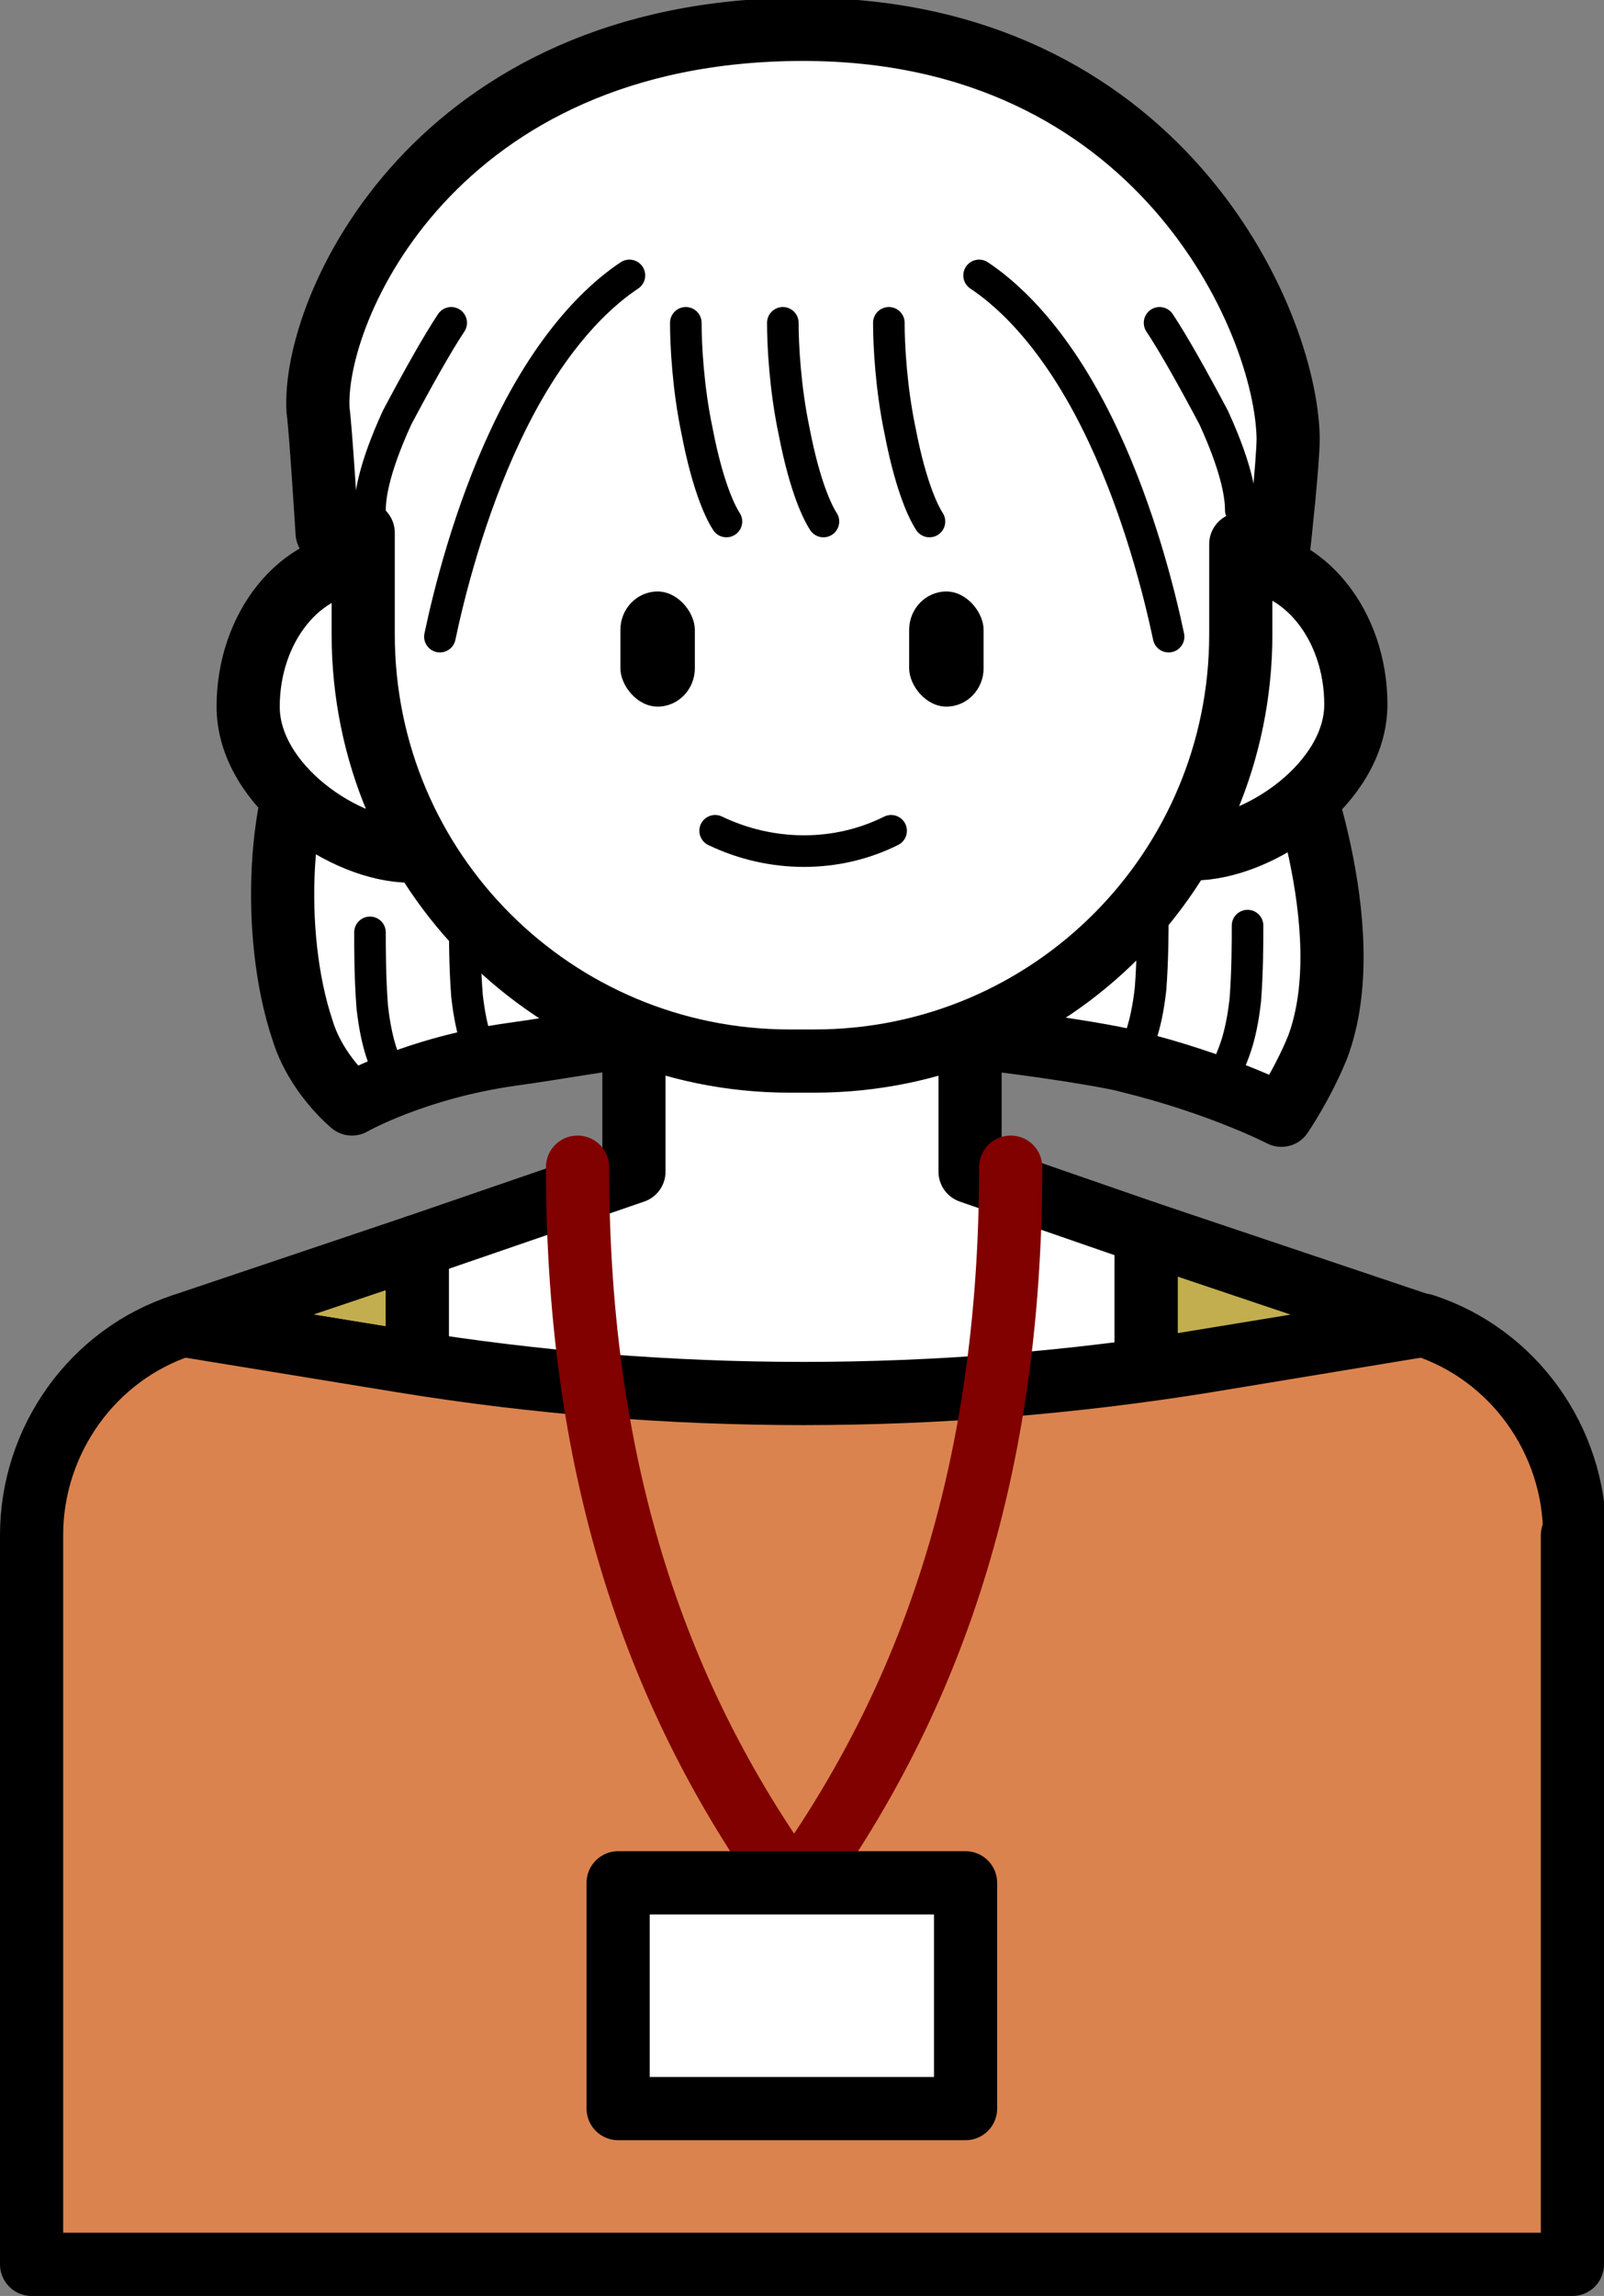
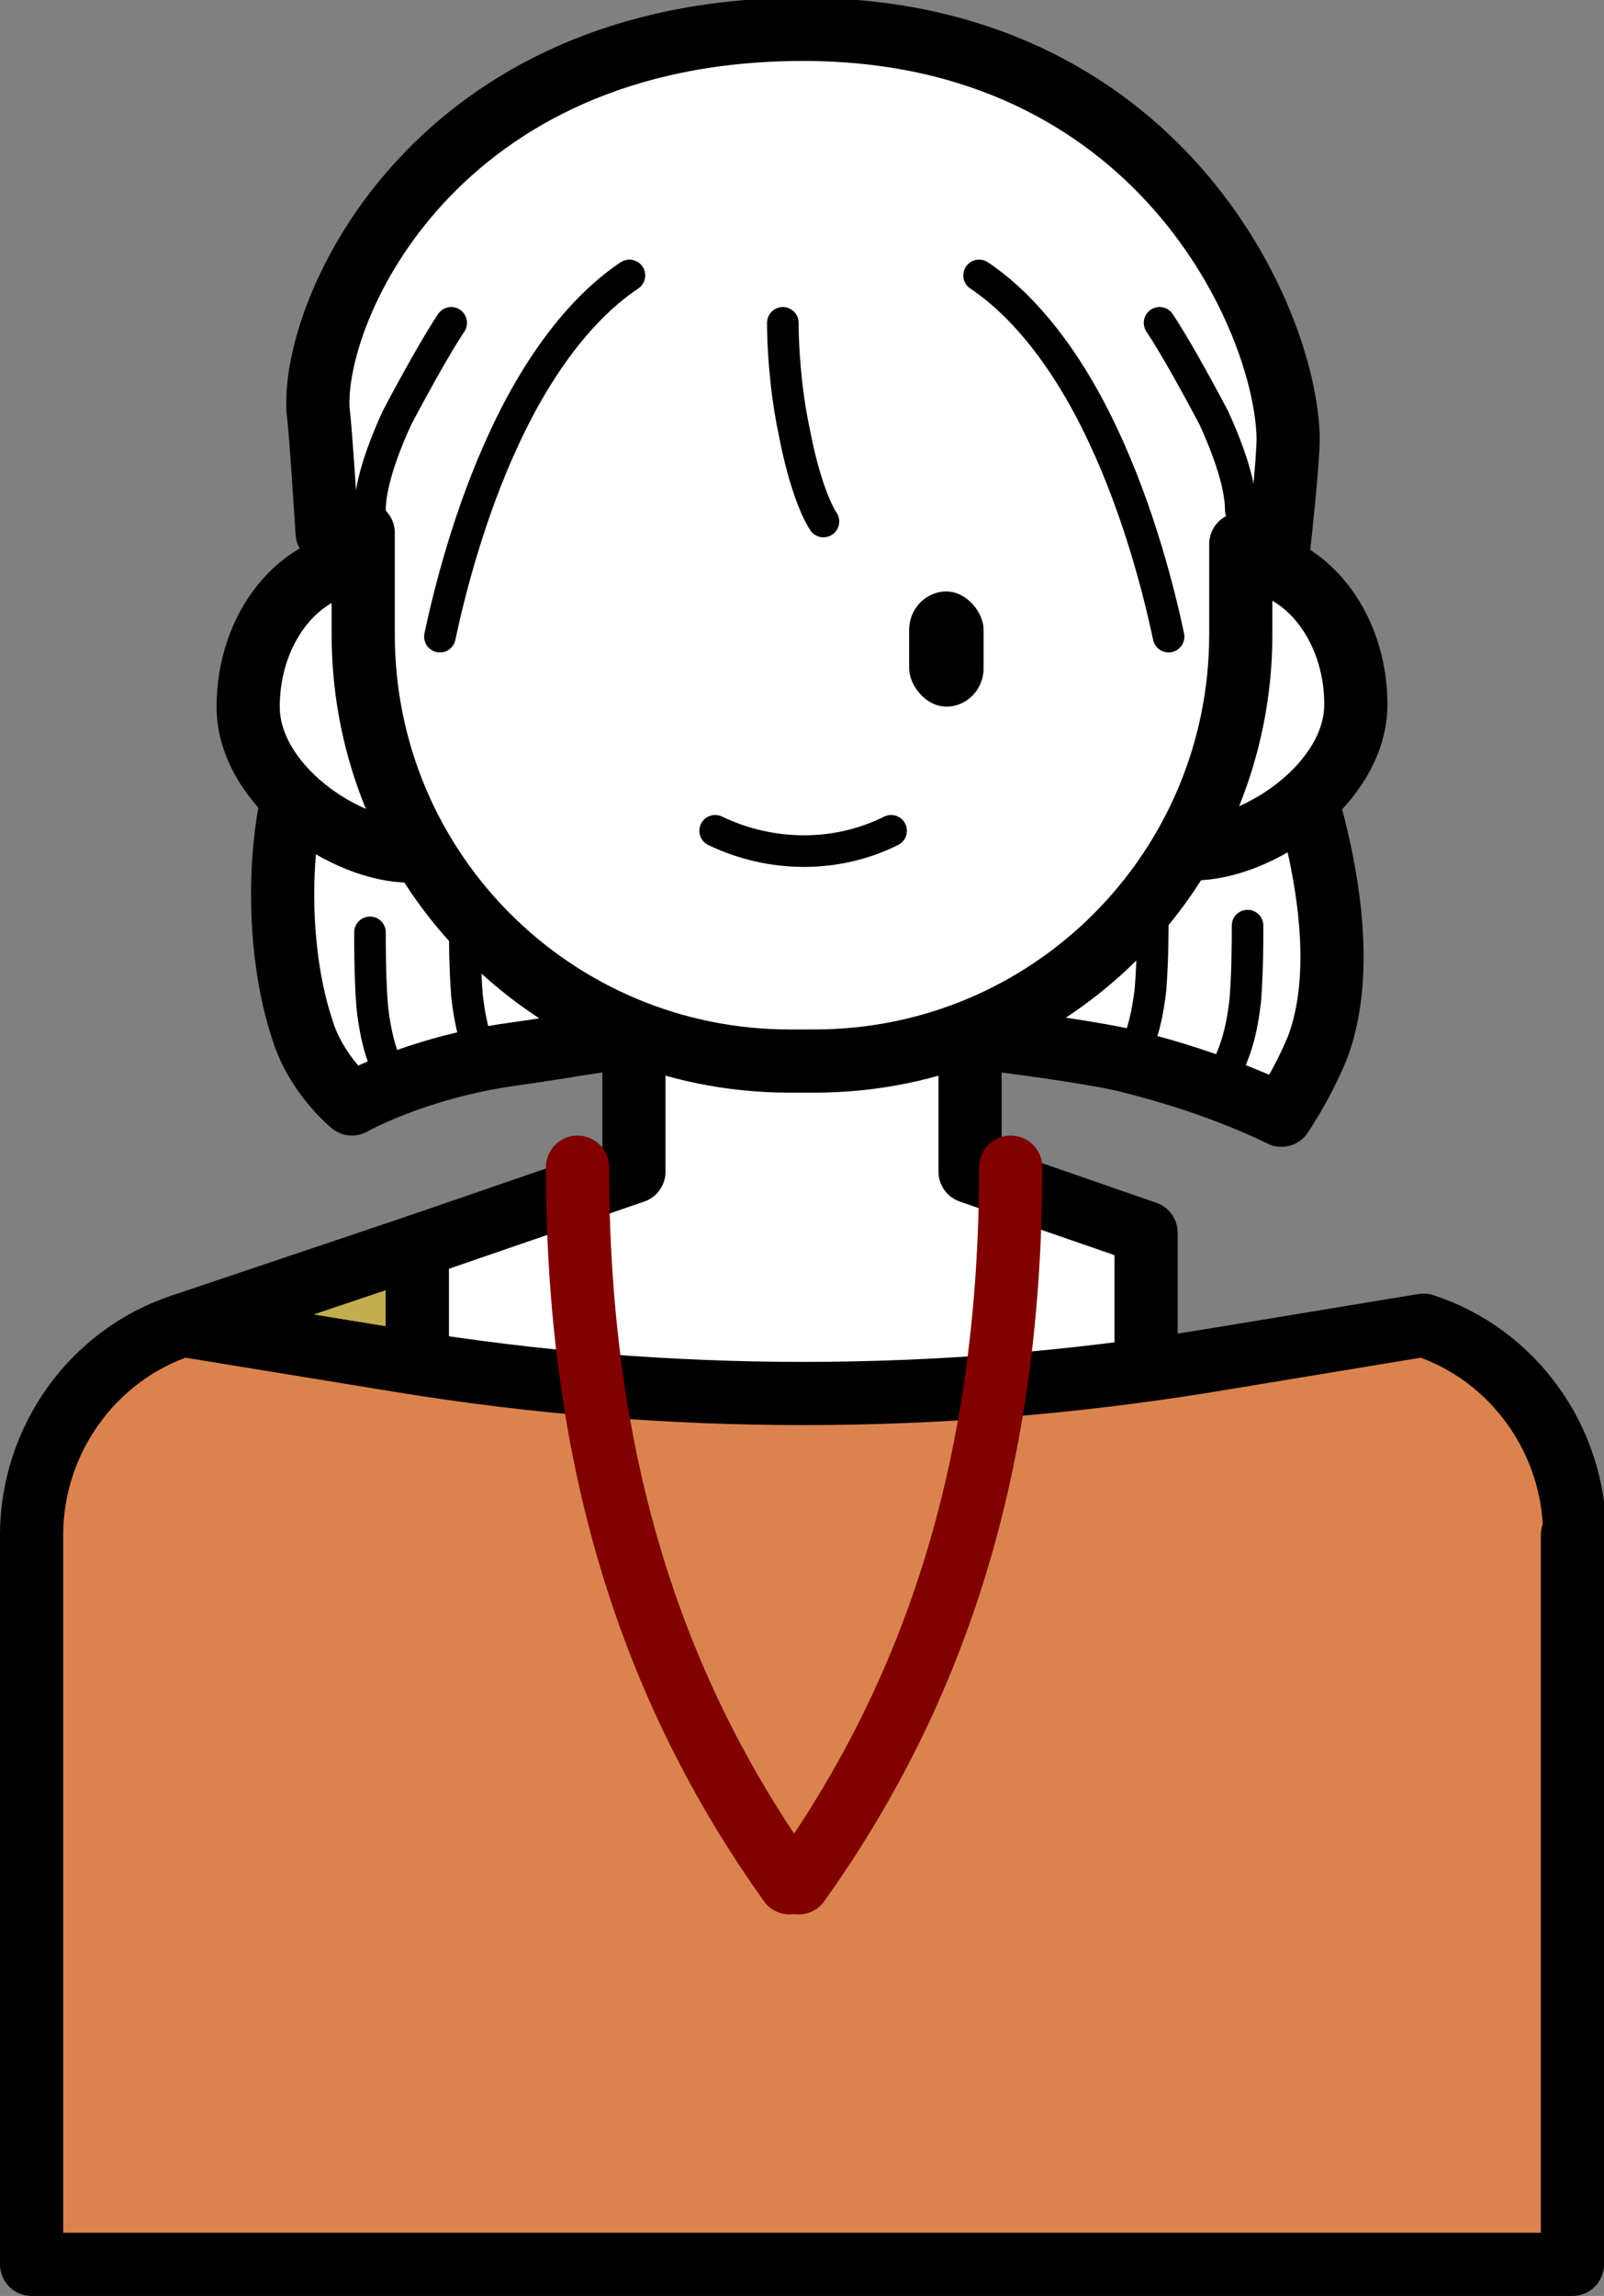
<svg xmlns="http://www.w3.org/2000/svg" id="_レイヤー_1" data-name="レイヤー_1" width="71.1" height="101.7" version="1.1" viewBox="0 0 71.1 101.7">
  <rect x="0" y="0" width="71.1" height="101.7" fill="#808080" stroke="none" />
  <defs>
    <style>
      .st0 {
        fill: #db834e;
      }

      .st0, .st1, .st2, .st3, .st4 {
        stroke-linecap: round;
        stroke-linejoin: round;
      }

      .st0, .st1, .st3, .st4 {
        stroke-width: 2.8px;
      }

      .st0, .st2, .st3, .st4 {
        stroke: #000;
      }

      .st1 {
        stroke: #810000;
      }

      .st1, .st2 {
        fill: none;
      }

      .st2 {
        stroke-width: 1.4px;
      }

      .st3 {
        fill: #c2ae4f;
      }

      .st4 {
        fill: #fff;
      }
    </style>
  </defs>
  <path class="st4" d="M14.2,32.2c-1.9,2.8-2.2,9.2-.8,13.4.6,2,2.2,3.3,2.2,3.3,0,0,2.8-1.6,7.1-2.2s7.5-1.4,13.1-1.3,13.2,1.3,14.2,1.6c4.1,1,6.8,2.4,6.8,2.4,0,0,.9-1.3,1.6-3,2-5.3-1.3-13.4-1.3-13.4,0,0-15.4-10.8-21.5-9.8-6.1,1-18.2,4.1-21.5,8.9Z" />
  <path class="st4" d="M16.2,24.9c-2.9,0-5.2,2.9-5.2,6.4s4.3,6.4,7.2,6.4h0" />
  <path class="st4" d="M52.9,37.6h0c2.9,0,7.2-2.9,7.2-6.4,0-3.5-2.3-6.4-5.2-6.4" />
  <polygon class="st3" points="18.5 55.2 18.5 60.4 8.1 58.7 18.5 55.2" />
-   <polygon class="st3" points="63 58.7 50.8 60.7 50.8 54.6 63 58.7" />
  <polygon class="st4" points="50.8 54.6 50.8 60.7 35.6 63.2 18.5 60.4 18.5 55.2 28.1 51.9 28.1 42.5 43 42.5 43 51.9 50.8 54.6" />
  <path class="st0" d="M69.7,68v32.3H1.4v-32.3c0-4.2,2.7-8,6.7-9.3l9.8,1.6c11.7,1.9,23.7,1.9,35.5,0l9.7-1.6c4,1.3,6.7,5.1,6.7,9.3Z" />
  <path class="st4" d="M36.1,47h-1.1c-10.4,0-18.9-8.4-18.9-18.9v-4.5c0-.1-1.6,0-1.6,0,0,0-.3-4.8-.4-5.4-.3-4.5,5.2-16.9,21.5-16.9,15.7,0,21.4,12.8,21.5,18.1,0,1.1-.4,4.7-.4,4.7h-1.7v4c0,10.4-8.4,18.9-18.9,18.9Z" />
-   <rect x="27.5" y="26.2" width="3.3" height="5.1" rx="1.7" ry="1.7" />
  <rect x="40.3" y="26.2" width="3.3" height="5.1" rx="1.7" ry="1.7" />
  <path class="st2" d="M31.7,36.8h0c2.5,1.2,5.4,1.2,7.8,0h0" />
-   <path class="st2" d="M30.4,14.3c0,1,.1,2.9.5,4.8.5,2.6,1.1,3.7,1.3,4" />
  <path class="st2" d="M20,14.3c-.6.9-1.5,2.5-2.4,4.2-1.1,2.4-1.2,3.6-1.2,4.1" />
  <path class="st2" d="M16.4,41.3c0,.7,0,2,.1,3.3.2,1.8.6,2.5.7,2.8" />
  <path class="st2" d="M20.6,40.8c0,.7,0,2,.1,3.3.2,1.8.6,2.5.7,2.8" />
  <path class="st2" d="M55.3,41c0,.7,0,2-.1,3.3-.2,1.8-.6,2.5-.7,2.8" />
  <path class="st2" d="M51.1,40.5c0,.7,0,2-.1,3.3-.2,1.8-.6,2.5-.7,2.8" />
  <path class="st2" d="M51.4,14.3c.6.9,1.5,2.5,2.4,4.2,1.1,2.4,1.2,3.6,1.2,4.1" />
  <path class="st2" d="M34.7,14.3c0,1,.1,2.9.5,4.8.5,2.6,1.1,3.7,1.3,4" />
-   <path class="st2" d="M39.4,14.3c0,1,.1,2.9.5,4.8.5,2.6,1.1,3.7,1.3,4" />
  <path class="st2" d="M51.8,28.2c-.4-1.9-1.3-5.5-2.9-8.9-2.2-4.7-4.6-6.5-5.5-7.1" />
  <path class="st2" d="M19.5,28.2c.4-1.9,1.3-5.5,2.9-8.9,2.2-4.7,4.6-6.5,5.5-7.1" />
  <g>
    <path class="st1" d="M35.4,83.4c5.7-8,9.4-17.9,9.4-31.7" />
    <path class="st1" d="M35,83.4c-5.7-8-9.4-17.9-9.4-31.7" />
-     <rect class="st4" x="27.4" y="83.4" width="15.4" height="10" />
  </g>
</svg>